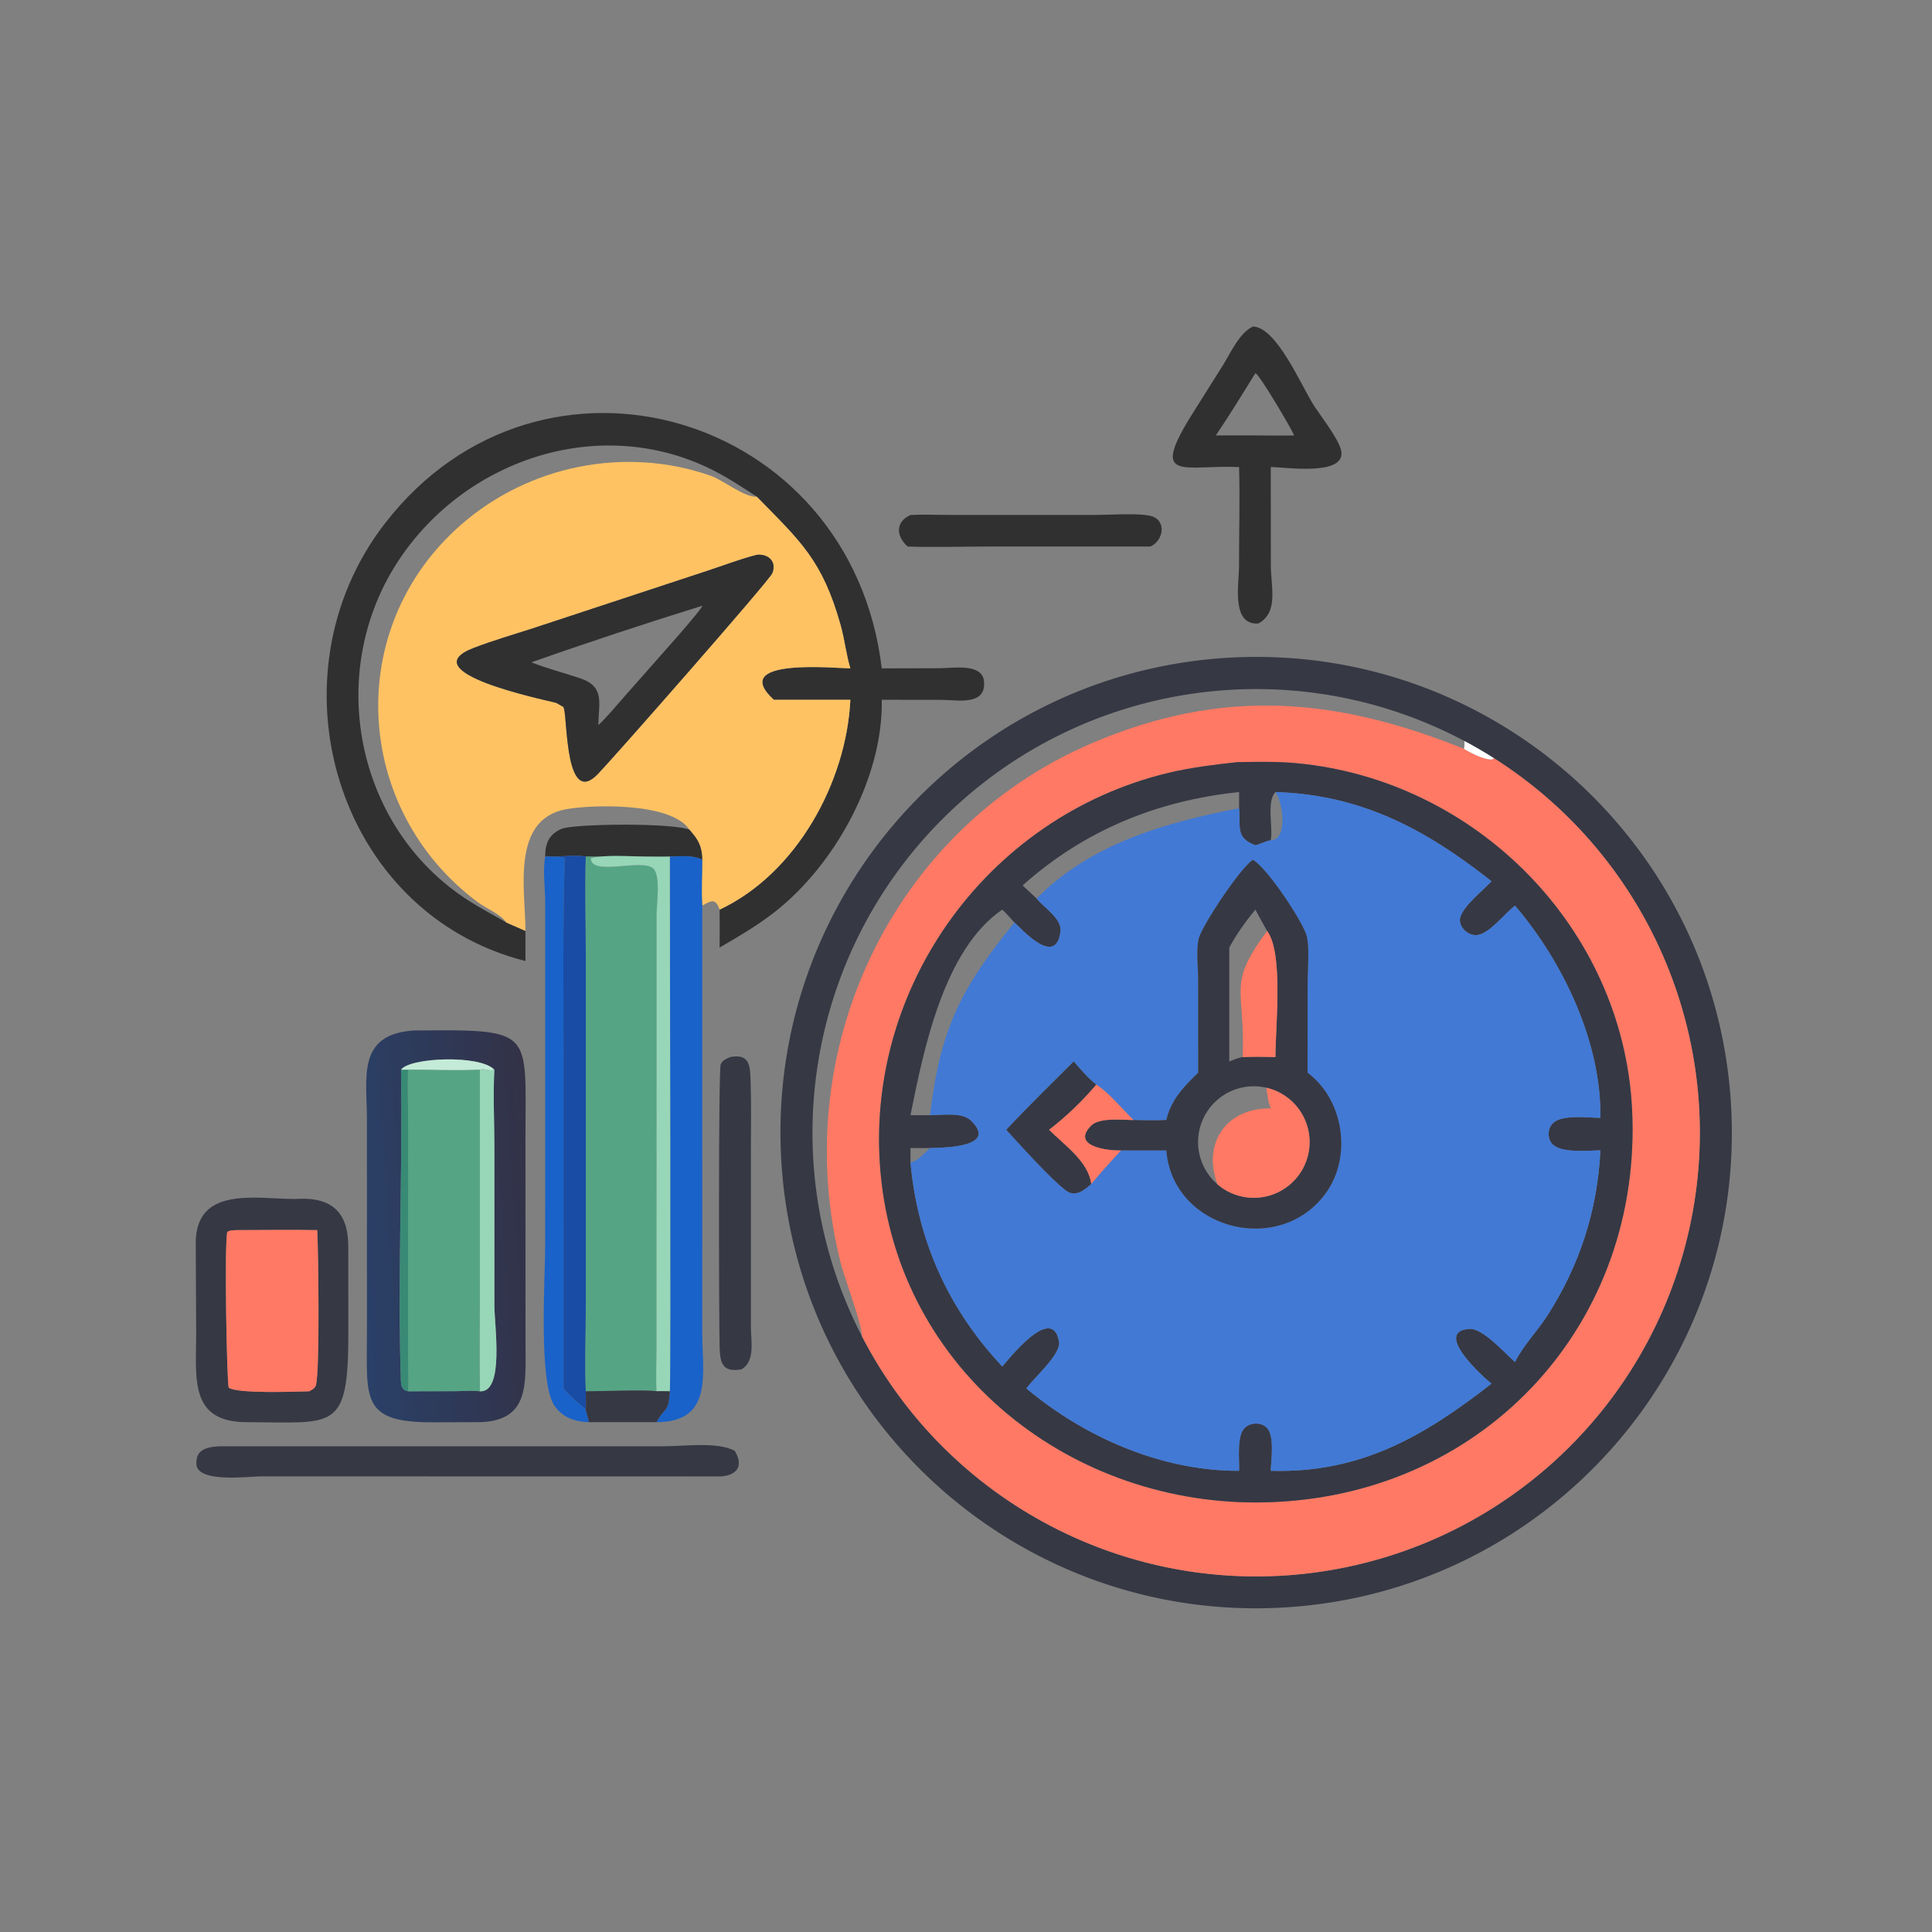
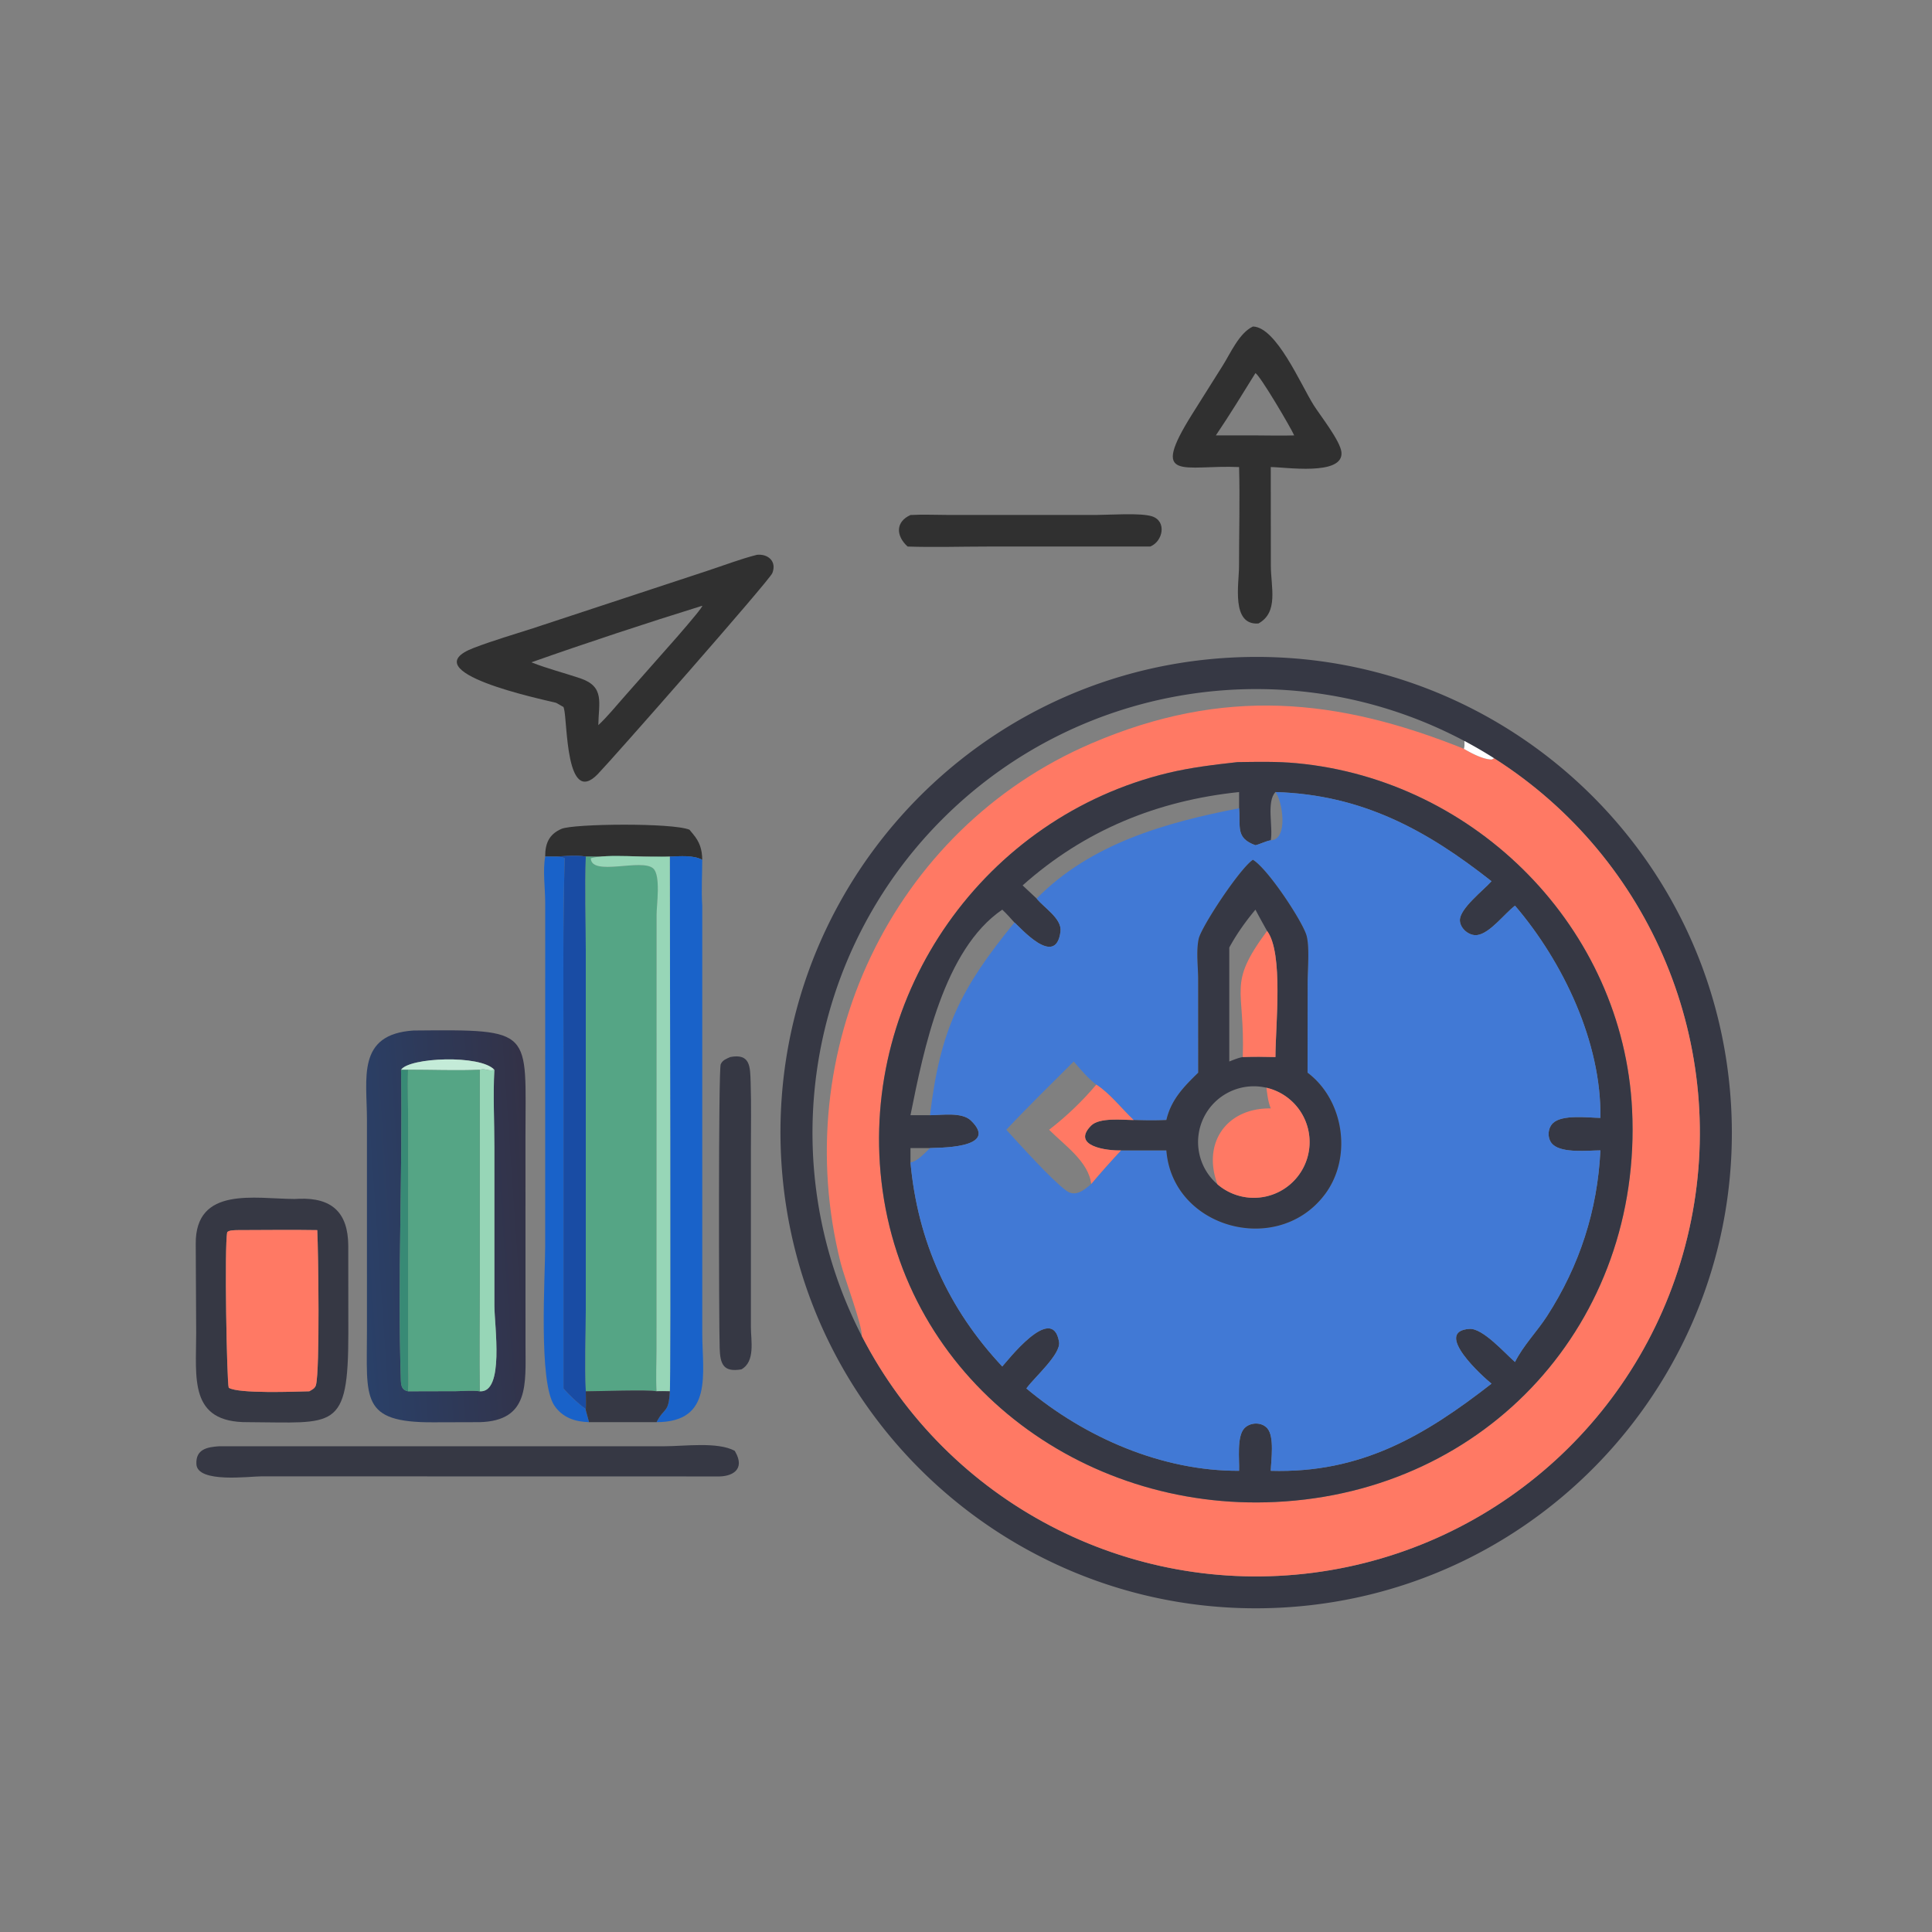
<svg xmlns="http://www.w3.org/2000/svg" width="1024" height="1024">
  <rect width="100%" height="100%" fill="#808080" stroke="none" />
  <path fill="#303030" d="M656.742 247.556c-29.206-1.308-47.816 8.538-24.8-28.162l16.204-25.75c4.07-6.471 8.652-17.15 15.922-20.582 12.39.234 25.328 30.702 32.16 41.6 3.366 5.372 14.128 18.904 14.756 24.974 1.332 12.878-30.504 7.842-37.458 7.92l.046 52.292c.016 11.282 4.236 24.678-6.582 30.612-14.58 1.05-10.288-21.138-10.286-30.144.004-17.558.51-35.216.038-52.76m8.666-49.801c-6.866 11.099-13.67 22.197-20.974 33.017h20.974c6.83.016 13.714.218 20.54 0-1.944-4.392-18.016-31.665-20.54-33.017" />
-   <path fill="#303030" d="M401.154 263.288c-8.5-5.592-16.842-11.088-26.07-15.452-58.948-27.874-129.048-3.864-164.122 49.67-38.667 59.02-22.557 141.262 37.084 179.636 6.59 4.24 13.588 7.852 20.342 11.824l10.114 4.446v15.956c-100.21-25.338-137.347-150.794-74.408-232.052 82.816-106.92 247.12-58.724 263.256 76.938l31.084-.08c6.742-.024 22.272-2.834 23.13 7.048 1.13 13.028-14.236 9.724-22.554 9.724l-31.66-.038c.786 41.568-25.186 88.006-57.114 112.764-9.042 7.014-18.956 12.808-28.834 18.544.038-6.692.11-13.388 0-20.08 40.812-19.19 67.188-67.526 69.314-111.228h-40.57c-24.548-22.54 32.944-16.674 40.57-16.654-2.262-7.486-3.038-15.332-5.148-22.86-9.732-34.724-21.474-44.558-44.04-67.718z" />
-   <path fill="#FFC263" d="m401.154 263.288.374.388c22.566 23.16 34.308 32.994 44.04 67.718 2.11 7.528 2.886 15.374 5.148 22.86-7.626-.02-65.118-5.886-40.57 16.654h40.57c-2.126 43.702-28.502 92.038-69.314 111.228-2.038-6.128-4.4-4.922-9.196-2.114-.514-7.982-.024-16.284 0-24.3-.084-5.622-1.362-9.5-4.994-13.804l-1.788-2.154c-9.526-14.664-52.168-13.356-65.59-10.816-29.21 5.526-21.304 43.502-21.332 64.464l-10.114-4.446c-3.288-4.618-10.578-7.368-15.178-10.796-65.852-49.056-71.42-145.236-8.964-199.952 36.078-31.606 87.21-41.89 132.396-26.072 6.912 2.42 17.72 11.498 24.512 11.142m0 30.778c-8.996 2.296-17.772 5.704-26.596 8.588l-92.106 30.358c-10.444 3.372-21.098 6.464-31.342 10.388-33.272 12.742 36.024 27.198 43.624 29.098l3.928 2.226.264.892c1.86 6.374.816 52.318 17.912 34.668 8.008-8.266 90.944-102.596 92.504-106.508 2.524-6.332-2.404-10.346-8.188-9.71" />
  <path fill="#303030" d="M481.05 289.68c-6.214-5.662-6.498-13.058 1.522-16.718 6.554-.362 13.294-.042 19.866-.034h78.972c6.966-.022 23.11-1.196 29.142.726 8.008 2.552 5.866 13.308-.918 16.026l-86.038-.002c-14.146.004-28.416.464-42.546.002" />
  <path fill="#303030" d="M294.734 372.498c-7.6-1.9-76.896-16.356-43.624-29.098 10.244-3.924 20.898-7.016 31.342-10.388l92.106-30.358c8.824-2.884 17.6-6.292 26.596-8.588 5.784-.636 10.712 3.378 8.188 9.71-1.56 3.912-84.496 98.242-92.504 106.508-17.096 17.65-16.052-28.294-17.912-34.668l-.264-.892zm77.472-51.434c-29.554 9.178-61.29 19.632-90.552 29.982 8.456 3.354 17.352 5.594 25.972 8.494 13.086 4.454 9.652 13.042 9.494 24.806 5.114-4.796 9.522-10.34 14.188-15.566l27.502-31.14c7.934-9.136 13.804-16.194 13.396-16.576" />
  <path fill="#363844" d="M680.334 852.008c-139.076 8.034-258.31-98.246-266.252-237.326-7.944-139.082 98.414-258.244 237.5-266.096 138.956-7.844 257.986 98.392 265.92 237.344 7.936 138.952-98.222 258.05-237.168 266.078m95.816-459.27c-90.804-48.26-202.434-31.92-275.598 40.34-73.162 72.26-90.888 183.678-43.76 275.074 45.374 87.996 141.004 138.146 239.19 125.436 98.186-12.712 177.894-85.56 199.364-182.21 21.472-96.648-19.894-196.394-103.462-249.482a235 235 0 0 0-15.734-9.158" />
  <path fill="#FF7964" d="M456.792 708.152c.144-6.214-9.146-30.5-11.258-38.896-28.024-111.376 26.394-229.654 133.24-275.37 69.61-29.784 129.862-24.034 197.116 2.996 3.894 2.29 10.2 5.67 14.774 5.666l1.22-.652c83.568 53.088 124.934 152.834 103.462 249.482-21.47 96.65-101.178 169.498-199.364 182.21-98.186 12.71-193.816-37.44-239.19-125.436m199.092-304.208c-12.262 1.358-24.64 2.824-36.654 5.708-97.262 23.346-163.438 116.864-152.042 216.52 11.986 104.816 105.988 174.95 208.83 169.902 112.396-5.308 194.52-95.482 189.02-207.914-4.704-96.182-82.684-174.742-177.814-183.64-10.408-.972-20.902-.734-31.34-.576" />
  <path fill="#fff" d="M776.15 392.738a235 235 0 0 1 15.734 9.158l-1.22.652c-4.574.004-10.88-3.376-14.774-5.666.442-1.374.308-2.724.26-4.144" />
  <path fill="#363844" d="M676.018 796.074c-102.842 5.048-196.844-65.086-208.83-169.902-11.396-99.656 54.78-193.174 152.042-216.52 12.014-2.884 24.392-4.35 36.654-5.708 10.438-.158 20.932-.396 31.34.576 95.13 8.898 173.11 87.458 177.814 183.64 5.5 112.432-76.624 202.606-189.02 207.914m0-376.264c-4.9 5.104-1.16 18.726-2.492 25.566-2.65.418-5.41 1.974-8.118 2.622-10.638-3.83-7.846-9.66-8.666-19.602v-8.586c-43.462 4.52-82.056 20.312-114.734 49.468l7.432 6.966c3.79 4.814 13.516 10.61 12.646 17.504-2.502 19.832-21.884-2.866-24.408-4.782-2.106-2.31-4.154-4.718-6.458-6.83-30.966 21.086-41.626 73.954-48.648 108.948h10.35c6.29-.028 16.906-1.78 21.686 2.834 15.868 15.32-19.444 14.288-21.686 14.592h-10.35v7.586c3.816 41.7 20.06 77.662 48.648 108.166 2.008-2.016 26.606-34.226 30.106-13.002 1.052 6.382-12.89 18.67-16.898 24.096l-.414.564c31.012 25.992 71.862 43.816 112.728 43.642.24-5.914-1.372-18.274 2.86-22.604 3.126-3.198 9.106-3.352 12.114.108 3.856 4.432 2.012 16.884 1.81 22.496 47.902 1.414 81.608-18.614 117.012-46.196-4.188-3.298-31.346-27.656-11.736-29.024 7.094-.494 18.736 12.84 24.184 17.558 4.304-8.688 11.672-16.136 16.974-24.346 17.228-26.674 26.774-56.1 28.282-87.826-6.63.036-19.802 1.552-25.004-2.936-3.266-2.816-3.196-8.558-.148-11.506 4.886-4.726 18.604-2.862 25.152-2.786.65-40.002-19.876-82.834-45.256-112.478-5.542 4.17-13.252 14.656-19.988 15.576-4.278.586-9.114-3.42-9.23-7.764-.17-6.228 12.536-16.018 16.77-20.758-34.58-27.262-68.742-45.888-114.52-47.266" />
  <path fill="#4179D5" d="M676.018 419.81c45.778 1.378 79.94 20.004 114.52 47.266-4.234 4.74-16.94 14.53-16.77 20.758.116 4.344 4.952 8.35 9.23 7.764 6.736-.92 14.446-11.406 19.988-15.576 25.38 29.644 45.906 72.476 45.256 112.478-6.548-.076-20.266-1.94-25.152 2.786-3.048 2.948-3.118 8.69.148 11.506 5.202 4.488 18.374 2.972 25.004 2.936-1.508 31.726-11.054 61.152-28.282 87.826-5.302 8.21-12.67 15.658-16.974 24.346-5.448-4.718-17.09-18.052-24.184-17.558-19.61 1.368 7.548 25.726 11.736 29.024-35.404 27.582-69.11 47.61-117.012 46.196.202-5.612 2.046-18.064-1.81-22.496-3.008-3.46-8.988-3.306-12.114-.108-4.232 4.33-2.62 16.69-2.86 22.604-40.866.174-81.716-17.65-112.728-43.642l.414-.564c4.008-5.426 17.95-17.714 16.898-24.096-3.5-21.224-28.098 10.986-30.106 13.002-28.588-30.504-44.832-66.466-48.648-108.166 3.52-.394 7.864-5.208 10.35-7.586 2.242-.304 37.554.728 21.686-14.592-4.78-4.614-15.396-2.862-21.686-2.834 5.388-45.514 16.274-67.27 44.756-102.118 2.524 1.916 21.906 24.614 24.408 4.782.87-6.894-8.856-12.69-12.646-17.504 28.672-29.162 68.364-40.288 107.302-47.848.82 9.942-1.972 15.772 8.666 19.602 2.708-.648 5.468-2.204 8.118-2.622 9.534-.322 6.158-21.046 2.492-25.566m-94.966 155.064c-4.514-3.464-8.268-7.96-11.96-12.258-11.95 11.978-24.166 23.834-35.73 36.18 7.428 8.118 23.716 26.29 31.746 32.254 4.854 3.606 9.462-.206 13.268-3.526 5.096-6.106 10.376-11.968 15.786-17.796H618.2c3.206 41.486 59.322 56.566 84.162 23.114 14.462-19.476 10.008-49.77-9.328-64.298l.038-48.282c.018-6.744 1.074-17.934-.514-24.176-1.814-7.138-20.438-35.55-28.49-40.364-6.976 4.602-27.342 35.498-28.736 41.858-1.426 6.508-.29 14.908-.28 21.632l.026 49.332c-7.734 7.536-14.364 14.31-16.878 25.1-5.784.278-11.566.188-17.352 0-6.122-5.79-12.814-14.368-19.796-18.77" />
  <path fill="#303030" d="M288.962 453.992c-.03-6.782 1.934-11.776 8.646-14.684 6.274-2.718 58.634-3.32 67.816.456l1.788 2.154c3.632 4.304 4.91 8.182 4.994 13.804-4.688-2.62-12.002-1.864-17.182-1.73-14.844-.092-29.696.208-44.538 0-5.042-.864-10.65-.25-15.752 0z" />
  <path fill="#1962C9" d="M288.962 453.992h5.772c1.582.158 3.1.166 4.566.814-1.048 35.474-.634 70.982-.632 106.48l-.006 174.634c3.288 3.772 7.446 7.718 11.496 10.652l.328.836 1.728 6.368c-7.358-.196-14.028-2.354-18.394-8.79-8.48-12.504-4.866-68.378-4.868-84.49l.014-182.108c-.016-7.776-1.352-16.824-.004-24.396" />
  <path fill="#194CA4" d="M294.734 453.992c5.102-.25 10.71-.864 15.752 0-.486 16.836-.004 33.808-.002 50.662l-.004 189.136c-.002 14.478-.552 29.172.006 43.628.018 3.314.158 6.682 0 9.99l-.328-.836c-4.05-2.934-8.208-6.88-11.496-10.652l.006-174.634c-.002-35.498-.416-71.006.632-106.48-1.466-.648-2.984-.656-4.566-.814" />
  <path fill="#55A585" d="M310.486 453.992c14.842.208 29.694-.092 44.538 0l-.892.062c-9.874.648-33.048-1.678-41.01.846.356 9.806 26.94-.116 33.1 5.394 4.088 3.656 1.804 19.356 1.786 24.422l-.036 229.656c-.002 7.63-.408 15.446.012 23.046-3.822-.94-31.358-.004-37.498 0-.558-14.456-.008-29.15-.006-43.628l.004-189.136c-.002-16.854-.484-33.826.002-50.662" />
  <path fill="#1962C9" d="M355.024 453.992c5.18-.134 12.494-.89 17.182 1.73-.024 8.016-.514 16.318 0 24.3l.008 226.578c-.004 21.29 6.02 47.13-24.23 47.176 4.19-8.17 6.438-4.484 7.04-16.358.58-1.454.008-259.304 0-283.426" />
  <path fill="#97D6B7" d="M347.984 737.418c-.42-7.6-.014-15.416-.012-23.046l.036-229.656c.018-5.066 2.302-20.766-1.786-24.422-6.16-5.51-32.744 4.412-33.1-5.394 7.962-2.524 31.136-.198 41.01-.846l.892-.062c.008 24.122.58 281.972 0 283.426-2.354-.056-4.688-.13-7.04 0" />
  <path fill="#363844" d="M594.162 609.728c-7.306.274-26.564-2.228-15.886-13.08 4.4-4.472 16.67-3.04 22.572-3.004 5.786.188 11.568.278 17.352 0 2.514-10.79 9.144-17.564 16.878-25.1l-.026-49.332c-.01-6.724-1.146-15.124.28-21.632 1.394-6.36 21.76-37.256 28.736-41.858 8.052 4.814 26.676 33.226 28.49 40.364 1.588 6.242.532 17.432.514 24.176l-.038 48.282c19.336 14.528 23.79 44.822 9.328 64.298-24.84 33.452-80.956 18.372-84.162-23.114zm77.412-116.316c-2.096-3.738-4.174-7.48-6.166-11.276-5.206 6.24-9.984 12.926-13.862 20.08v60.4c2.35-.912 4.654-1.904 7.146-2.356 5.796-.208 11.532-.156 17.326 0-.018-16.318 4.354-55.186-4.444-66.848m-.352 83.108c-13.248-3.068-26.88 3.304-33.026 15.436s-3.218 26.892 7.092 35.76a29.555 29.555 0 0 0 33.384 3.56 29.552 29.552 0 0 0-7.45-54.756" />
  <path fill="#FF7964" d="M658.692 560.26c1.266-37.25-8.466-37.964 12.882-66.848 8.798 11.662 4.426 50.53 4.444 66.848-5.794-.156-11.53-.208-17.326 0" />
  <defs>
    <linearGradient id="a" x1="141.45" x2="94.95" y1="323.297" y2="326.512" gradientUnits="userSpaceOnUse">
      <stop offset="0" stop-color="#333247" />
      <stop offset="1" stop-color="#2A4068" />
    </linearGradient>
  </defs>
  <path fill="url(#a)" d="m127.149 376.888-12.287.036c-19.483.108-17.61-6.287-17.617-24.261v-55.861c.004-11.044-2.795-22.717 12.338-23.706 32.218-.294 29.658-.315 29.672 28.281l.012 55.047c-.004 10.339 1.095 20.084-12.118 20.464m3.864-93.382c-3.717-4.069-22.569-3.273-24.731 0 .451 27.265-.955 55.228-.048 82.273.052 1.536.311 2.635 1.903 2.93l12.703-.034c2.006-.014 4.337-.263 6.309.034 6.576.464 3.871-17.455 3.871-22.633l-.005-42.152c-.002-6.744-.374-13.696-.002-20.418" transform="scale(2)" />
  <path fill="#363844" d="M392.974 725.782c-9.748 1.714-11.272-2.982-11.538-11.28-.43-13.478-.706-147.434.56-150.42.938-2.21 2.982-2.876 5.02-3.822 10.778-2.08 10.57 5.25 10.838 13.402.392 11.886.136 23.836.14 35.732l-.006 93.92c-.004 7.132 2.448 18.302-5.014 22.468" />
  <path fill="#C4EBD8" d="M212.564 567.012c4.324-6.546 42.028-8.138 49.462 0-2.656 1.036-4.986-.974-7.728 0-12.59.512-25.406-.02-38.024 0z" />
-   <path fill="#363844" d="M569.092 562.616c3.692 4.298 7.446 8.794 11.96 12.258-7.374 8.768-15.918 16.926-25 23.922 8.024 8.098 20.858 16.796 22.324 28.728-3.806 3.32-8.414 7.132-13.268 3.526-8.03-5.964-24.318-24.136-31.746-32.254 11.564-12.346 23.78-24.202 35.73-36.18" />
  <path fill="#97D6B7" d="M262.026 567.012c-.744 13.444 0 27.348.004 40.836l.01 84.304c0 10.356 5.41 46.194-7.742 45.266-.302-19.024-.002-38.104-.002-57.134l.002-113.272c2.742-.974 5.072 1.036 7.728 0" />
  <path fill="#388A75" d="M216.274 737.418c-3.184-.59-3.702-2.788-3.806-5.86-1.814-54.09.998-110.016.096-164.546h3.71c-.34 10.384.126 20.768.062 31.158l-.02 123.96c.016 5.068.32 10.234-.042 15.288" />
  <path fill="#55A585" d="M216.274 567.012c12.618-.02 25.434.512 38.024 0l-.002 113.272c0 19.03-.3 38.11.002 57.134-3.944-.594-8.606-.096-12.618-.068l-25.406.068c.362-5.054.058-10.22.042-15.288l.02-123.96c.064-10.39-.402-20.774-.062-31.158" />
  <path fill="#FF7964" d="M581.052 574.874c6.982 4.402 13.674 12.98 19.796 18.77-5.902-.036-18.172-1.468-22.572 3.004-10.678 10.852 8.58 13.354 15.886 13.08-5.41 5.828-10.69 11.69-15.786 17.796-1.466-11.932-14.3-20.63-22.324-28.728 9.082-6.996 17.626-15.154 25-23.922" />
  <path fill="#FF7964" d="M671.222 576.52a29.552 29.552 0 0 1 7.45 54.756 29.555 29.555 0 0 1-33.384-3.56c-8.222-22.116 5.008-40.574 28.238-40.23-1.408-3.556-1.802-7.198-2.304-10.966" />
  <path fill="#363844" d="M131.413 753.776c-31.403.32-27.42-23.388-27.43-47.234l-.237-47.302c-.211-30.728 31.52-23.824 52.332-23.758l2.358-.104c17.356-.674 26.044 7.192 26.149 24.814l.04 46.64c-.018 52.05-7.368 47.086-53.212 46.944m-6.252-101.784c-1.513.124-3.486.028-4.707 1.01-1.582 6.74-.23 79.996.782 82.544 5.23 3.238 34.977 2.056 42.7 1.872 1.553-.908 3.085-1.546 3.556-3.428 2.077-8.3 1.23-70.314.67-81.998-14.324-.254-28.673.004-43.001 0" />
  <path fill="#FF7964" d="M163.936 737.418c-7.723.184-37.47 1.366-42.7-1.872-1.013-2.548-2.364-75.804-.782-82.544 1.221-.982 3.194-.886 4.707-1.01 14.328.004 28.677-.254 43.002 0 .56 11.684 1.406 73.698-.671 81.998-.471 1.882-2.003 2.52-3.556 3.428" />
  <path fill="#363844" d="M347.984 737.418c2.352-.13 4.686-.056 7.04 0-.602 11.874-2.85 8.188-7.04 16.358h-35.77l-1.728-6.368c.158-3.308.018-6.676 0-9.99 6.14-.004 33.676-.94 37.498 0" />
  <path fill="#363844" d="m379.798 782.544-241.218-.048c-6.328-.016-33.898 3.726-34.48-6.404-.458-7.996 5.743-9.14 12.08-9.544l236.248-.008c10.396-.002 27.898-2.476 36.986 2.416l.312.554c5.312 9.264-1.412 13.352-9.928 13.034" />
</svg>